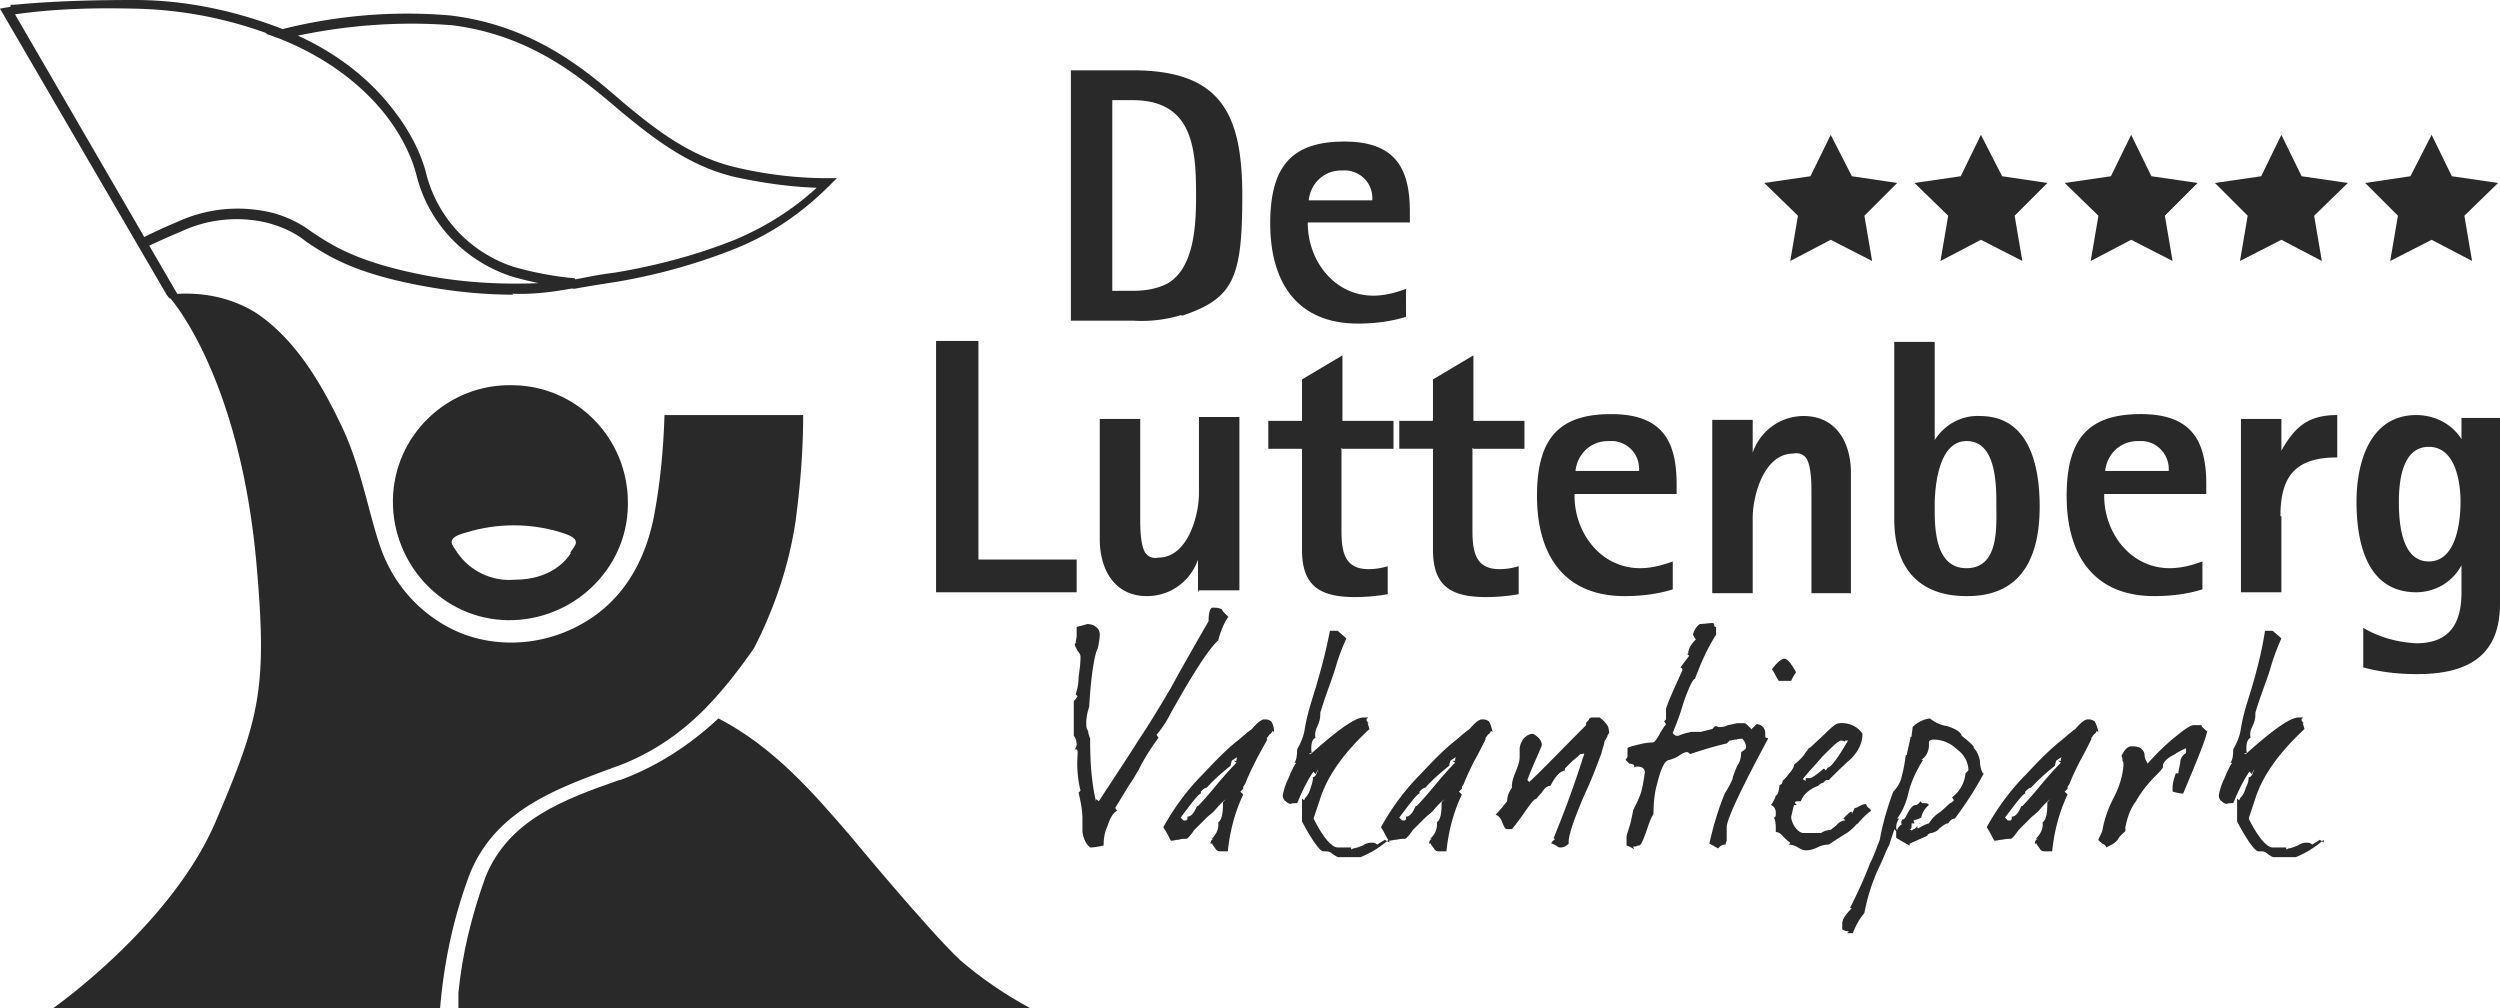
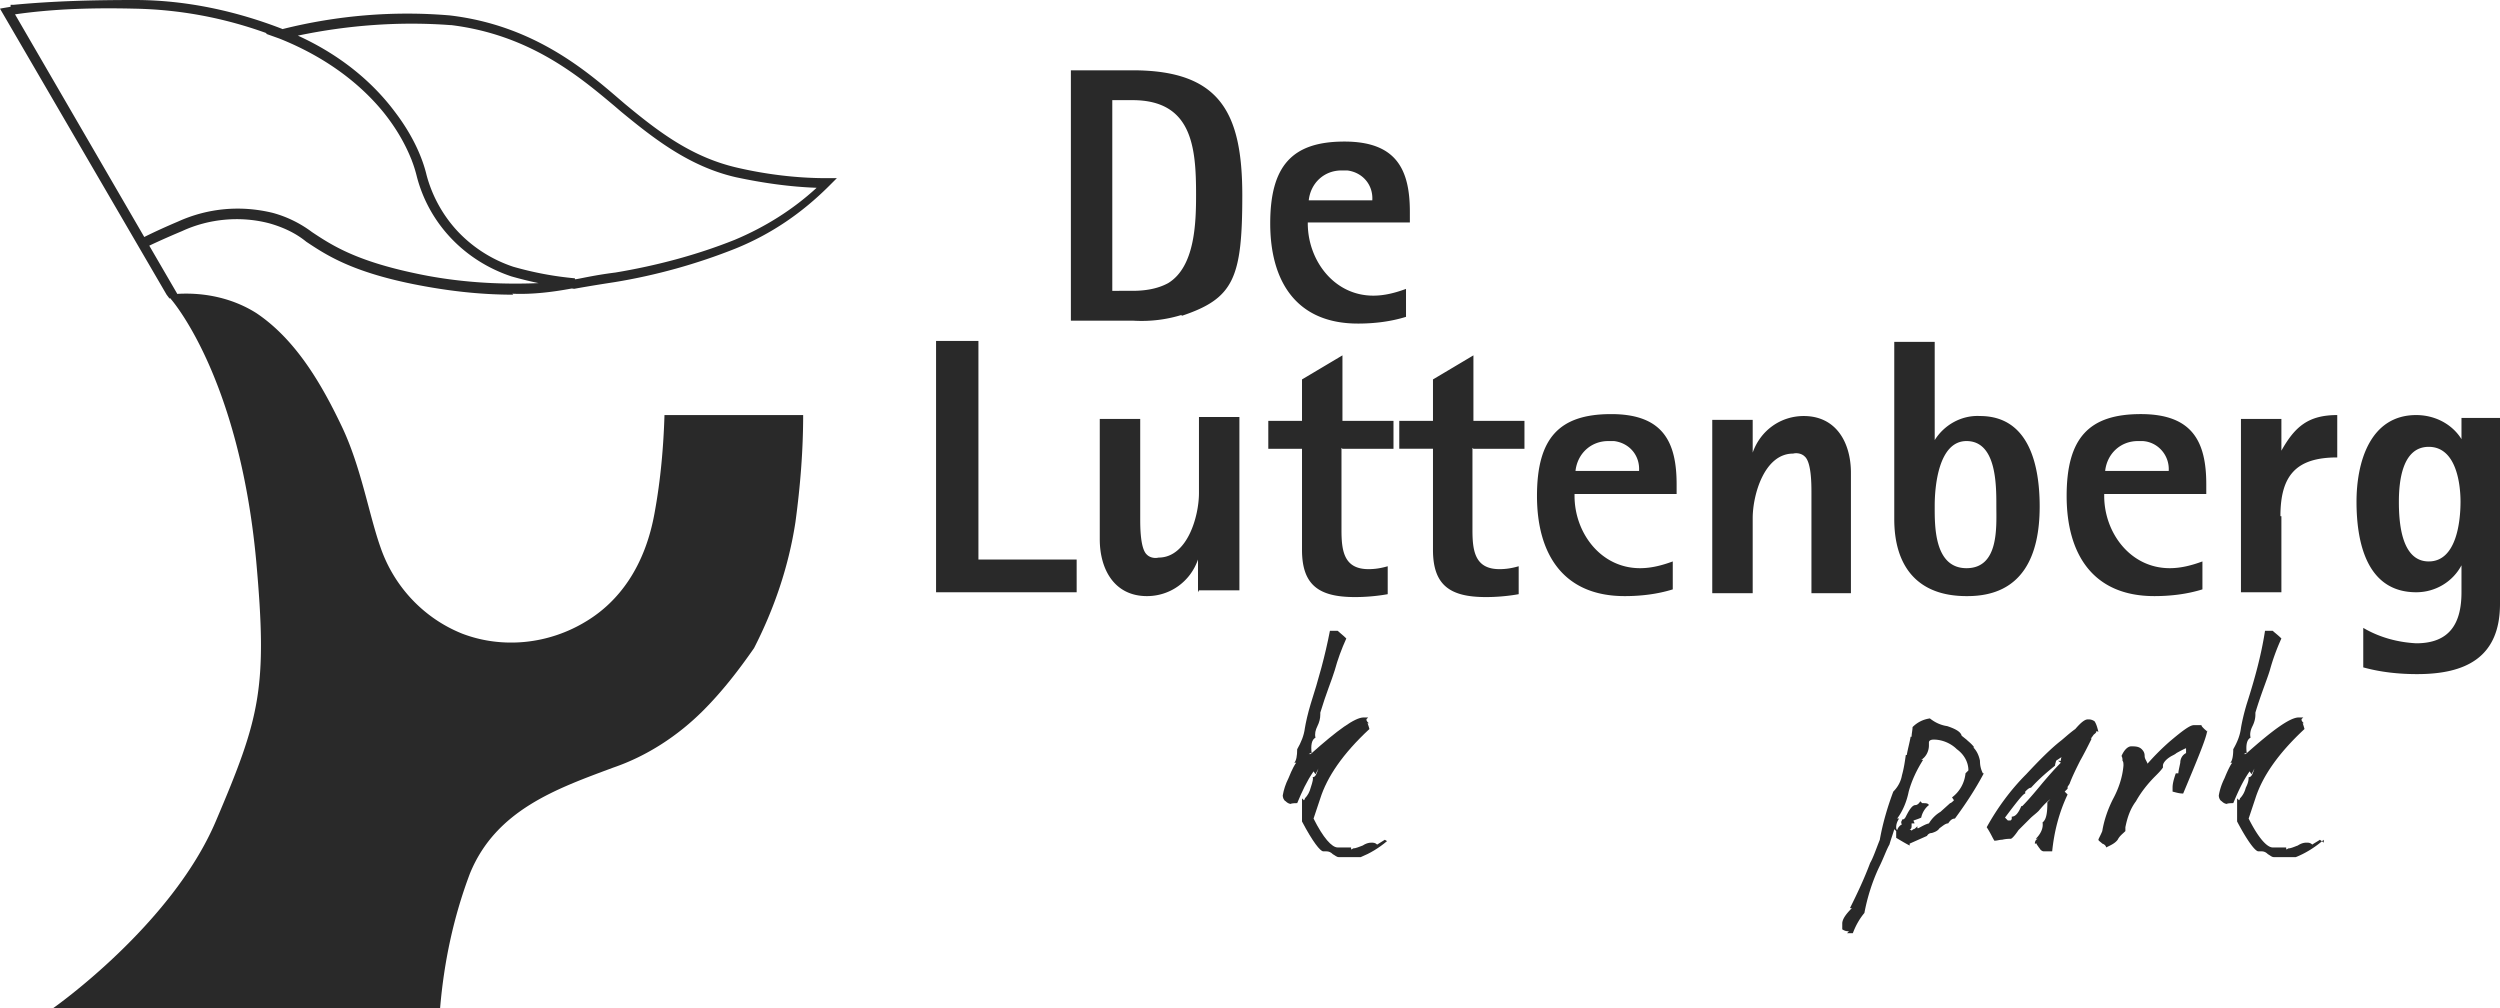
<svg xmlns="http://www.w3.org/2000/svg" id="Group_110" viewBox="0 0 259.6 104.7">
  <defs>
    <style>.lg-1{fill:#292929}</style>
  </defs>
-   <path d="M121.6 74c2.3-4.1 3.9-6.6 4.9-7.5.2-.8.5-1.6 1-2.4h.1l-.4-.4c-.1-.1-.3-.3-.3-.4-.3-.2-.6-.2-1-.2-.2 0-.4.4-.4 1.4q-2.85 4.95-3.9 6.9c-1.4 2.4-2.6 4.3-3.4 5.5-1.2 1.9-2.6 4-4.1 6.3 0 0-.2-.2-.3-.2v.2c-.5-2.2-.6-4.3-.6-6.5-.1-.3-.2-.5-.2-.8-.2-.2-.2-.5-.2-.8 0-.6.1-1.1.3-1.7.2-3.5.6-5.6.9-6.1.2-.9.2-1.4.2-1.4 0-.3-.1-.6-.4-.8-.2-.2-.6-.3-.9-.3-.3.1-.7.2-1.1.3v.9c0 .3-.1.5-.1.7h.1c-.2.1-.2.2-.2.3l.3.6q.3.3.3.6c0 .7-.1 1.4-.2 2.1q0 .9-.3 1.8l.2.2c-.1.1-.2.3-.2.3l-.2.2v3.6c.2.2.3.6.3.9 0 .2-.1.4-.2.5h.1c.2 0 .2.2.2.5-.1 1.3 0 2.6.3 3.8l-.2.2c.2.9.4 1.8.4 2.7v1.4c.1.6.3 1.2.8 1.6.5 0 .9-.1 1.4-.2 0-.7.1-1.4.4-2 .3-1 .7-1.5 1-1.6l-.2-.3 1.4-2.3c.5-.7.8-1.3 1-1.6.6-1.2 1.3-2.3 2.1-3.4l-.2-.3c.6-.7 1.1-1.5 1.5-2.3M131.3 74.7c-.3 0-.7.3-1.3 1-.7.5-1.2 1-1.6 1.3-1 .8-2.1 1.9-3.5 3.4-1.6 1.6-3 3.5-4.1 5.5.4.6.6 1.1.8 1.4.3 0 .5-.1.8-.1.3-.1.5-.1.8-.1.1 0 .4-.3.8-.9l1.2-1.2c.3-.3.6-.5.9-.8q.75-.9 1.2-1.2l-.3.3c0 1.1-.1 1.8-.5 2.1.1.6-.2 1.3-.7 1.7h.3c-.3 0-.4.3-.4.5h.2v.1c.1.1.2.3.3.4.1.2.3.3.4.3h.9c.2-2 .7-4 1.6-5.9l-.3-.3.3-.3v-.2l.2-.3c.3-.8.7-1.6 1.1-2.4.7-1.4 1.2-2.1 1.2-2.3h-.1s.1-.1.3-.4c.1-.1.3-.2.3-.4l.2.1c0-.4-.1-.8-.3-1.1-.3-.2-.5-.2-.7-.2m-2.9 4.5c-.7.7-1.3 1.4-1.9 2.1q-1.35 1.65-2.1 2.4h-.1c-.3.7-.6 1.1-1 1.1v.3s-.1 0-.1.1h-.3l-.3-.3c1.2-1.6 1.9-2.5 2.1-2.5v-.2c.2-.2.4-.4.6-.4 1-1.1 1.9-1.8 2.5-2.3 0-.2.1-.4.1-.5.19-.13.38-.26.57-.38a.9.9 0 0 0-.07.38h-.3zM134.1 83.5s-.05-.02-.07-.02c0 .01.02.02.07.02" class="lg-1" />
  <path d="M143 87.7c-.2-.2-.4-.2-.6-.2q-.45 0-.9.3c-.3.1-.7.3-1 .3-.1.1-.2.1-.2.1V88h-1.4c-.6 0-1.5-1-2.5-3l.4-1.2.3-.9c.7-2.2 2.3-4.6 5.1-7.2 0 0-.15-.53-.19-.6h.19q-.15 0-.3-.3c-.1-.3.6-.3-.3-.3s-2.7 1.3-5.5 3.8h-.2l.2-.1h.1c-.1-.8 0-1.4.4-1.6-.1-.4 0-.8.2-1.2q.3-.6.3-1.2V74c.6-2 1.2-3.4 1.5-4.4q.45-1.65 1.2-3.3c-.4-.4-.7-.6-.9-.8h-.8c-.5 2.6-1.2 5.1-2 7.6-.3 1-.5 1.9-.6 2.5-.1.8-.4 1.5-.8 2.2 0 .7-.1 1.2-.3 1.4h.2c-.1.1-.4.6-.8 1.6q-.45.9-.6 1.8c0 .2.1.5.3.6.18.18.35.26.53.28 0-.03.21-.08.57-.08h.1c.5-1.2 1-2.3 1.7-3.3l.2.3.3-.6c-.2.6-.3.9-.6.9.1.1 0 .5-.2 1.1-.1.4-.3.8-.6 1.1 0 0 0 .1-.1.2l-.2-.2v2.4c1.1 2.1 1.9 3.1 2.2 3.1h.3c.3 0 .5.1.7.3.2.1.4.3.6.3h2.3c.94-.38 1.87-.93 2.73-1.66l-.23-.14c-.3.2-.5.3-.8.5" class="lg-1" />
-   <path d="M153.9 74.7c-.3 0-.7.3-1.3 1-.7.5-1.2 1-1.6 1.3-1 .8-2.1 1.9-3.5 3.4-1.6 1.6-3 3.5-4.1 5.5.37.56.57 1.03.76 1.33-.04.04-.09.07-.13.11l.27.16-.07-.2c.28 0 .48-.1.77-.1.4-.1.8-.1.9-.1s.4-.3.8-.9l1.2-1.2c.3-.3.6-.5.9-.8q.75-.9 1.2-1.2l-.3.3c0 1.1-.1 1.8-.5 2.1.1.6-.2 1.3-.7 1.7h.3c-.3 0-.4.3-.4.5h.2v.1c.1.1.2.3.3.4.1.2.3.3.4.3h.9c.2-2 .7-4 1.6-5.9l-.3-.3.3-.3v-.2l.2-.3c.3-.8.7-1.6 1.1-2.4.4-.7.8-1.5 1.2-2.3h-.1s.1-.1.3-.4c.1-.1.3-.2.3-.4l.2.1c-.1-.4-.2-.8-.4-1.1-.3-.2-.5-.2-.7-.2m-2.8 4.5c-.7.7-1.3 1.4-1.9 2.1q-1.35 1.65-2.1 2.4h-.1c-.3.7-.6 1.1-1 1.1v.3s-.1 0-.1.1h-.3l-.3-.3c1.2-1.6 1.9-2.5 2.1-2.5v-.2c.2-.2.4-.4.6-.4 1-1.1 1.9-1.8 2.5-2.3 0-.2.1-.4.1-.5.19-.13.38-.26.57-.38a.9.9 0 0 0-.07.38h-.3zM166.1 74.5h-.8c-.1 0-.3.1-.3.2-.1.2-.3.3-.3.4v.2c-2.6 2.6-4.5 4.6-5.9 5.9l-.2-.2c.6-1.6 1.2-2.8 1.5-3.6 0-.4-.2-.8-.9-1.2-.4 0-.7.2-1 .5-.2.3-.4.7-.4 1.1v.8c0 .5-.2 1-.4 1.5s-.4 1-.4 1.5v.2c-.3.4-.5.9-.5 1.4-.4.5-.8 1-1.2 1.4.3.1.5.3.7.8s.3.7.5.7h.5c.4-.5.8-1 1.2-1.6q1.05-1.5 1.2-1.5c.15 0 .3-.3.7-.7.3-.5.6-.7.9-.7.5-1 1-1.5 1.5-1.6v-.2l.8-.8c.4-.3.6-.5.8-.7h.2s.2-.1.2 0-.1.3-.1.3c-1.1 3.5-2.2 6.3-3.1 8.5 0 0 .1-.1.1 0h.1c-.2.2-.4.3-.4.5.2 0 .4.2.5.2.2.2.3.2.5.2.3 0 .6-.2.8-.4-.1-.6.4-2.2 1.6-5l.5-1.1c.6-1.4 1-2.5 1.3-3.3.1-.5.3-.9.3-1.2l.3-.5c0-.2.2-.3.2-.5l-.1-.5c-.2-.4-.5-.7-.9-1M185.3 68.4c-.3 0-.8.4-1.3 1.1l.2.3c.3.6.5.9.5.9h1.3c.2-.5.4-.7.5-.9-.5-.9-.9-1.4-1.2-1.4M183.3 76.1c0-.5-.4-.9-.9-.9-.19.19-.38.37-.58.56l-.02-.16c-.2-.1-.3-.3-.6-.5h-.8c-.1 0-.4.1-1 .2-.3.2-.7.2-1 .2-.1-.1-.2-.1-.3-.1l-.3.3-1.2.3h-1c-.4.1-.9.2-1.3.4h-.3c-.1-.1-.3-.2-.3-.3.4-1 .8-2 1.1-3.1.6-1.7 1-2.5 1.2-2.5.6-1.6 1.3-3.2 2.2-4.6v-.8c-.1 0-.2 0-.2-.2s-.1-.2-.2-.2c-.4 0-.9.1-1.3.1-.4.3-.6.7-.7 1.1.1.2.2.4.3.5-.4.4-.8.9-.8 1.5h-.2c.1 0 .2.1.3.2l-.9 1.2c.2.1.2.2.2.3-.9 2-1.5 3.3-1.7 4v1.1l-.2.2.2.3c-.3.4-.5.7-.7 1.1-.3.5-.5.8-.7.8-.5 0-1 .1-1.4.2-.8.2-1.2.3-1.2.4v.9l-.2.3.4.4c.2 0 .5.1.5.2v.2c.1-.1.2-.1.3-.1.5 0 .8.2.8.6-.1.7-.2 1.4-.4 2.1-.2.6-.5 1.2-.8 1.8-.1.5-.2 1-.3 1.4-.2.7-.4 1.2-.4 1.4v.9c.3.1.5.2.8.4 0 0-.1-.2-.1-.3h.3c.1-.1.2-.1.3-.1.2 0 .4-.5.8-1.6.2-.6.4-1.2.7-1.7 0-1.1.1-2.2.4-3.2.4-1.6.8-2.4 1.3-2.4.3-.1.6-.2.9-.4s.6-.4.9-.4c.1 0 .3.2.3.2 1.2-.4 2.5-.8 3.8-1.1l.3-.3c.2 0 .4-.1.7-.1.23-.08.41-.09.62-.09.23.22.38.55.38.89 0 .2-.2.3-.5.5 0 .5-.1 1-.4 1.4-.2.5-.4.9-.5 1.4-.2.5-.5 1-.8 1.5-.7 1.7-1.2 3.4-1.6 5.2.4.2.7.4.9.5.2-.2.4-.4.7-.4h.1v-.1c0-.1.1-.3.1-.3v-1.4c0-.8 1.4-3.8 4.3-9.2l-.1-.1c-.2.1-.2-.1-.2-.5M192.7 85.7c0-.1.1-.1.1-.1.1-.1.2-.1.2-.2.4-.4.8-.9 1.3-1.2l-.1-.2c-.2-.1-.4-.3-.4-.5h-.1c-.2 0-.4.1-.6.2s-.3.2-.5.2l-.3.6v-.2h-.1c-.1 0-.4.3-.8.7 0 0 .2.1.2.2-.3 0-.7.2-.9.5-.4.3-.6.5-.7.5q-.45 0-.9.3h-1.8q-.45 0-.9-.6c-.2-.3-.4-.7-.4-1.1 0 0 .3-1.3.3-1.2h.3l-.2-.2c0-.2.1-.2.4-.2h.2c.3-.8 1-1.3 1.8-1.6.1-.1.3-.3.5-.3.1-.1.3-.3.4-.3s.3 0 .3-.1c.7-.7 1.4-1.4 2.2-2.1.7-.7 1.2-1.6 1.2-2.6-.5-.8-1.5-1.2-2.4-1.1-.3 0-.7.3-1.5 1.1l-1.5 1.4q-.3.15-.3.3c-.1.1-.2.2-.3.4-.3.4-.7.8-1.1 1.1v.1c-.1.3-.3.6-.5.8-.2.3-.5.6-.7.8 0 .2-.1.4-.3.4-.1.7-.2 1.1-.4 1.1-.1.4-.3.7-.5 1 .3.1.5.4.5.8 0 .3 0 .5-.2.5.2.4.2.8.2 1.2v.3c.2 0 .5.1.8.5.2.2.4.4.7.6-.1.2-.2.2-.2.2.3 0 .7.1 1 .3.2.1.5.3.8.3q.6 0 1.2-.3t1.2-.3l.3-.2c.6-.4 1.1-.7 1.4-.9.4-.2.8-.6 1.1-.9m-3.5-7.1c1.1-1.1 1.7-1.7 2-1.7.2 0 .3.1.4.1v-.1h.3c-1.1 1.9-1.8 2.8-2.1 2.8l-.2.3-.2-.2c-.6.5-1.1.9-1.4 1h-.4c-.1 0-.1.1-.1.1v.2l-.3-.2c.9-1.1 1.6-1.8 2-2.3M199.4 85.6v-.1h-.1z" class="lg-1" />
  <path d="M205.6 79c-.1-.5-.3-1-.7-1.4h.1c-.3-.4-.6-.6-.8-.8l-.5-.4c-.1-.4-.6-.7-1.5-1-.7-.1-1.3-.4-1.8-.8q-1.05.15-1.8.9c0 .3-.1.7-.1 1h-.1c-.1.6-.3 1.3-.4 1.9h-.1c-.1.7-.2 1.4-.4 2.1-.1.6-.4 1.2-.9 1.7-.6 1.6-1.1 3.3-1.4 5-.4 1-.7 1.9-1 2.4-.6 1.6-1.3 3.1-2.1 4.7h.2c-.7.7-1 1.2-1 1.6v.6c.3.2.5.2.7.2l-.2.2h.6q.45-1.2 1.2-2.1c.3-1.6.8-3.2 1.5-4.7.5-1 .8-1.9 1.1-2.4.2-.7.4-1.2.5-1.6l.2.2v.7c.5.3 1 .6 1.4.8v-.2l1.8-.8c.1-.2.3-.3.5-.3.3-.1.6-.2.8-.5.3-.2.6-.5.9-.5.2-.3.4-.5.7-.5 1.1-1.5 2.1-3 3-4.7h-.1c-.2-.4-.3-.8-.3-1.3m-1.5 1.3c-.1 1-.6 1.9-1.4 2.5l.2.3c-.1.1-.3.3-.4.3l-1 .9q-.75.45-1.2 1.2c-.4.1-.7.3-1.1.5h-.1v-.2c-.2.2-.3.3-.4.3 0 0-.13.07-.18.15l-.22-.15c.2 0 .2-.2.2-.4v-.2h.3c0-.1-.1-.2-.1-.3.3-.1.6-.2.8-.3.1-.5.4-1 .8-1.3-.1-.2-.3-.2-.7-.2l-.2-.2c-.1.2-.3.4-.5.4-.3 0-.6.4-1 1.2-.1.2-.2.3-.4.3v.1c-.1.1-.1.3 0 .4-.2.1-.4.3-.5.6-.1-.1-.1-.2-.1-.3q0-.45.3-.9h-.2c.6-.8 1-1.8 1.2-2.8q.45-1.65 1.5-3.3h-.2c.5-.3.8-.9.8-1.5v-.3c0-.2.2-.3.5-.3.9 0 1.8.4 2.4 1 .7.5 1.2 1.3 1.2 2.2zM217.5 74.9c-.3-.2-.5-.2-.7-.2-.3 0-.7.3-1.3 1-.7.5-1.2 1-1.6 1.3-1 .8-2.1 1.9-3.5 3.4-1.6 1.6-3 3.5-4.1 5.5.4.6.6 1.1.8 1.4.3 0 .5-.1.8-.1.4-.1.8-.1.9-.1s.4-.3.8-.9l1.2-1.2c.3-.3.6-.5.9-.8q.75-.9 1.2-1.2l-.3.3c0 1.1-.1 1.8-.5 2.1.1.6-.2 1.2-.7 1.7h.3c-.3 0-.4.3-.4.5h.2v.1c.1.1.2.3.3.4.1.2.3.3.4.3h.9c.2-2 .7-4 1.6-5.9l-.3-.3.3-.3v-.2l.2-.3c.3-.8.7-1.6 1.1-2.4.4-.7.8-1.5 1.2-2.3h-.1s.1-.1.3-.4c.1-.1.3-.2.3-.4l.2.1c-.1-.4-.2-.8-.4-1.1m-3.5 4.3c-.7.7-1.3 1.4-1.9 2.1q-1.35 1.65-2.1 2.4h-.1c-.3.7-.6 1.1-1 1.1v.3s-.1 0-.1.1h-.3l-.3-.3c1.2-1.6 1.9-2.5 2.1-2.5v-.2c.2-.2.4-.4.6-.4 1-1.1 1.9-1.8 2.5-2.3 0-.2.1-.4.1-.5.19-.13.38-.26.57-.38a.9.9 0 0 0-.07.38h-.3zM229.2 76.1v-.3s-.01.11-.02.17c.02.03.02.07.02.13M228.9 75.7c-.2-.2-.3-.3-.3-.4h-.8c-.4 0-1.2.6-2.5 1.7-.8.7-1.6 1.5-2.3 2.3-.1-.3-.3-.5-.3-.8s-.1-.5-.3-.7c-.3-.3-.7-.3-1.1-.3-.3 0-.7.3-1 1 .1.2.1.3.1.5.1.1.1.3.1.5-.1 1.2-.5 2.4-1.1 3.5-.5 1-.9 2.1-1.1 3.3-.2.5-.4.8-.4.9s.2.2.4.4c.3.1.4.3.4.4.4-.2.9-.4 1.2-.8.2-.4.5-.6.8-.9v-.4c.2-1 .5-1.9 1.1-2.7.5-.9 1.2-1.8 2-2.6.3-.3.6-.6.8-.9v-.2c0-.2.2-.6.9-1 .2-.1.4-.2.5-.3 0 0 .9-.5 1-.5v.5c-.4.2-.6.6-.6 1-.1.5-.2.9-.2 1.1h-.2s-.1 0-.1.1c-.2.6-.3 1-.3 1.4v.4c.4.1.7.2 1.1.2 1.48-3.53 2.36-5.66 2.48-6.43-.04-.09-.13-.13-.28-.27M240.1 87.7c-.2-.2-.4-.2-.6-.2q-.45 0-.9.3c-.3.1-.7.3-1 .3-.1.1-.2.1-.2.1V88H236c-.6 0-1.5-1-2.5-3l.4-1.2.3-.9c.7-2.2 2.3-4.6 5.1-7.2 0 0-.15-.53-.19-.6h.19q-.15 0-.3-.3c-.1-.3.6-.3-.3-.3s-2.7 1.3-5.5 3.8h-.2l.2-.1h.1c-.1-.8 0-1.4.4-1.6-.1-.4 0-.8.2-1.2q.3-.6.3-1.2V74c.6-2 1.2-3.4 1.5-4.4q.45-1.65 1.2-3.3c-.4-.4-.7-.6-.9-.8h-.8c-.4 2.6-1.1 5.1-1.9 7.6-.3 1-.5 1.9-.6 2.5-.1.8-.4 1.5-.8 2.2 0 .7-.1 1.2-.3 1.4h.2c-.1.1-.4.6-.8 1.6q-.45.9-.6 1.8c0 .2.1.5.3.6.18.18.35.26.53.28 0-.03.21-.08.57-.08h.1c.5-1.2 1-2.3 1.7-3.3l.2.3.3-.6c-.2.6-.3.9-.6.9 0 .4-.1.7-.3 1.1-.1.4-.3.8-.6 1.1 0 0 0 .1-.1.2l-.2-.2v2.4c1.1 2.1 1.9 3.1 2.2 3.1h.3c.3 0 .5.1.7.3.2.1.4.3.6.3h2.3c.93-.37 1.86-.93 2.71-1.64l-.21-.16c-.3.2-.5.3-.8.5" class="lg-1" />
  <path d="M231.3 83.5s-.05-.02-.07-.02c0 .01.02.02.07.02M241.3 87.2c-.06.06-.13.1-.19.16l.19.14zM122.7 32.7v.1c5.4-1.8 6.3-3.9 6.3-12.5s-2.3-13-11.4-13h-6.4v26h6.5c1.7.1 3.4-.1 5-.6m-7.2-2.5V10.4h2.1c6.2 0 6.6 4.9 6.6 9.8 0 2.9-.1 7.5-2.9 9.2-1.1.6-2.4.8-3.7.8zM141 33.6c1.7 0 3.4-.2 5-.7V30c-1.1.4-2.2.7-3.4.7-4.1 0-6.8-3.7-6.8-7.5v-.1h10.6V22c0-4.4-1.4-7.3-6.8-7.3s-7.7 2.5-7.7 8.5 2.7 10.4 9.1 10.4m-1.7-15.9h.6c1.6.2 2.7 1.5 2.6 3.1h-6.6c.2-1.8 1.6-3.1 3.4-3.1M111.8 58.1h-10.2V35.4h-4.4v26.1h14.6zM124.5 61.3h4.2v-18h-4.2v7.9c0 2.4-1.2 6.7-4.2 6.7-.4.1-.9 0-1.2-.3-.7-.6-.7-2.9-.7-3.8V43.5h-4.2V56c0 3.1 1.5 5.9 4.9 5.9 2.4 0 4.5-1.5 5.3-3.8v3.4zM135.2 57.1c0 3.7 1.8 4.9 5.5 4.9 1.1 0 2.3-.1 3.4-.3v-2.9c-.7.2-1.3.3-2 .3-2.6 0-2.8-2-2.8-4.1v-8.5l.1.1h5.3v-2.9h-5.3v-6.8l-4.2 2.5v4.3h-3.5v2.9h3.5zM145.3 46.6h3.5v10.5c0 3.7 1.8 4.9 5.5 4.9 1.1 0 2.3-.1 3.4-.3v-2.9c-.7.2-1.3.3-2 .3-2.6 0-2.8-2-2.8-4.1v-8.5l.1.1h5.3v-2.9H153v-6.8l-4.2 2.5v4.3h-3.5zM173.7 58.3c-1.1.4-2.2.7-3.4.7-4.1 0-6.8-3.7-6.8-7.5v-.2h10.6v-1c0-4.4-1.4-7.3-6.8-7.3s-7.7 2.5-7.7 8.5 2.7 10.4 9.1 10.4c1.7 0 3.4-.2 5-.7zM167 45.8h.6c1.6.2 2.7 1.5 2.6 3.1h-6.6c.2-1.8 1.6-3.1 3.4-3.1M187.4 47.4c.7.6.7 2.9.7 3.8v10.4h4.1V49.1c0-3.1-1.5-5.9-4.9-5.9-2.4 0-4.5 1.5-5.3 3.8v-3.4h-4.2v18h4.2v-7.8c0-2.4 1.2-6.7 4.2-6.7.4-.1.9 0 1.2.3M196.7 35.5v18.4c0 4.9 2.4 8 7.5 8h.1c5.8 0 7.5-4.3 7.5-9.3 0-4.1-1-9.4-6.2-9.4-1.9-.1-3.7.9-4.7 2.5V35.5zm7.5 10.3c3.1 0 3.1 4.5 3.1 6.7s.3 6.5-3.1 6.5-3.3-4.5-3.3-6.5.4-6.7 3.3-6.7M229.1 51.3v-1c0-4.4-1.4-7.3-6.8-7.3s-7.7 2.5-7.7 8.5 2.7 10.4 9.1 10.4c1.7 0 3.4-.2 5-.7v-2.9c-1.1.4-2.2.7-3.4.7-4.1 0-6.8-3.7-6.8-7.5v-.2zm-7.1-5.5h.5c1.6.1 2.8 1.5 2.7 3.1h-6.6c.2-1.8 1.6-3.1 3.4-3.1M236.9 46.8v-3.3h-4.2v18h4.2v-7.9h-.1c0-4.2 1.6-6.1 5.9-6.1v-4.4c-3 0-4.4 1.2-5.8 3.7M255.6 43.4v2.2c-1-1.6-2.8-2.5-4.7-2.5-4.8 0-6.2 4.9-6.2 9s1 9.4 6.2 9.4c2 0 3.8-1.1 4.7-2.8v2.8c0 3.2-1.2 5.3-4.7 5.3-1.9-.1-3.8-.6-5.5-1.6v4.1c1.8.5 3.7.7 5.6.7 5 0 8.6-1.7 8.6-7.3V43.4zm-3.4 14.9c-2.9 0-3.1-4.2-3.1-6.2s.3-5.7 3.1-5.7 3.3 3.7 3.3 5.7-.4 6.2-3.3 6.2M59.7 30h-.1zM63.7 79.7c3.5-1.2 6.7-3.3 9.3-5.9 2-2 3.7-4.2 5.3-6.5 2.1-4.1 3.6-8.5 4.3-13.1.5-3.7.8-7.4.8-11.1H69c-.1 3.3-.4 6.7-1 10-1 5.8-3.8 9.4-7.1 11.4-3.9 2.4-8.7 2.9-12.9 1.3-4-1.6-7.1-4.9-8.5-9-1.2-3.4-2-8.3-4-12.5s-4.7-9-8.9-11.8c-2.43-1.53-5.34-2.16-8.23-1.98l.03-.02-2.9-4.99c.67-.32 1.87-.87 3.4-1.51 2.8-1.3 6.1-1.6 9.1-.8 1.4.4 2.7 1 3.8 1.9 2.1 1.4 4.7 3.1 11.1 4.4 3.5.7 6.9 1.1 10.4 1.1l-.1-.1c2.08.09 4.16-.17 6.16-.54.09 0 .19.03.28.03.2-.04 1.74-.32 4.16-.69 4.3-.7 8.6-1.9 12.6-3.5 3.7-1.5 6.9-3.7 9.7-6.5l.8-.8h-1.1c-3.1 0-6.3-.4-9.3-1.1-4.7-1.1-8.1-3.7-11.6-6.6l-.7-.6c-3.6-3.1-9-7.6-17.5-8.6-5.78-.49-11.66-.01-17.36 1.42-.02 0-.03-.01-.04-.02C24.4 1.1 19.2 0 14 0 9.8 0 5.6.1 1.4.5h-.3v.2L.9.74C.54.8.18.86 0 .9l17.3 29.7.3.4.07-.04.03.04s7.1 7.9 8.9 27.2c1.2 13.3.4 16.3-4.2 27.1S5.5 104.7 5.5 104.7h40.2c.4-4.8 1.4-9.5 3.1-14 2.7-6.6 9-8.8 14.9-11M46.8 2.6c8.2 1 13.3 5.3 17 8.4l.7.6c3.4 2.8 7.1 5.7 11.9 6.8 2.8.6 5.6 1 8.4 1.1-2.5 2.3-5.4 4.1-8.5 5.4-4 1.6-8.2 2.7-12.4 3.4-2.4.3-3.9.7-4.2.7v-.1c-2.2-.2-4.3-.6-6.4-1.2-2.22-.74-4.16-1.99-5.71-3.61a13.8 13.8 0 0 1-3.29-5.89c-.44-1.86-1.4-3.97-2.92-6.08-.18-.25-.37-.5-.56-.75-2.19-2.85-5.41-5.63-9.89-7.67 5.19-1.09 10.58-1.49 15.87-1.09ZM14 .9c4.69.09 9.28.95 13.72 2.56l-.12.04L29 4c4.92 1.96 8.46 4.76 10.82 7.66 1.28 1.59 2.21 3.21 2.83 4.73.02.05.04.09.06.14.03.07.05.13.07.19.22.57.39 1.14.52 1.68 1.3 4.9 5 8.7 9.8 10.3.91.26 1.87.5 2.83.7-4.25.18-8.59-.11-12.73-1-6.2-1.3-8.7-2.9-10.8-4.3-1.2-.9-2.6-1.6-4.1-2-3.3-.8-6.7-.5-9.8.9-1.2.51-2.38 1.04-3.52 1.61L1.56 1.49C5.64.9 9.82.8 14 .9" class="lg-1" />
-   <path d="M53.3 40c-6.8-.2-12.4 5.2-12.5 11.9S46 64.3 52.7 64.4s12.4-5.2 12.5-11.9v-.3c0-6.7-5.3-12.1-11.9-12.2m6 17.4c-.5.8-2.1 2.8-5.9 2.8-2.3.2-4.6-.9-5.9-2.8-.5-.8-1.4-1.5.9-2.1 3.2-1 6.7-1 9.9 0 2.3.7 1.4 1.3.9 2.1zM88.3 86.8c-3.8-4.4-7.9-9.2-13.7-12.2-3 2.8-6.4 5-10.2 6.4h-.1c-5.7 2-11.5 4.1-13.9 10.1-1.4 3.9-2.4 7.9-2.8 12v1.6H107c-2.6-1.4-5.1-3.1-7.3-5-3.3-3.1-11.4-12.9-11.4-12.9M185.9 27.1l4.2-2.2 4.3 2.2-.8-4.7L197 19l-4.7-.7-2.2-4.3-2.1 4.3-4.8.7 3.5 3.4zM201.5 27.1l4.2-2.2 4.3 2.2-.8-4.7 3.4-3.4-4.7-.7-2.2-4.3-2.1 4.3-4.8.7 3.5 3.4zM217.1 27.1l4.2-2.2 4.3 2.2-.8-4.7 3.4-3.4-4.8-.7-2.1-4.3-2.1 4.3-4.8.7 3.5 3.4zM236.9 14l-2.1 4.3-4.8.7 3.4 3.4-.8 4.7 4.3-2.2 4.2 2.2-.8-4.7 3.5-3.4-4.8-.7zM248.2 27.1l4.3-2.2 4.2 2.2-.8-4.7 3.5-3.4-4.8-.7-2.1-4.3-2.2 4.3-4.7.7 3.4 3.4z" class="lg-1" />
</svg>